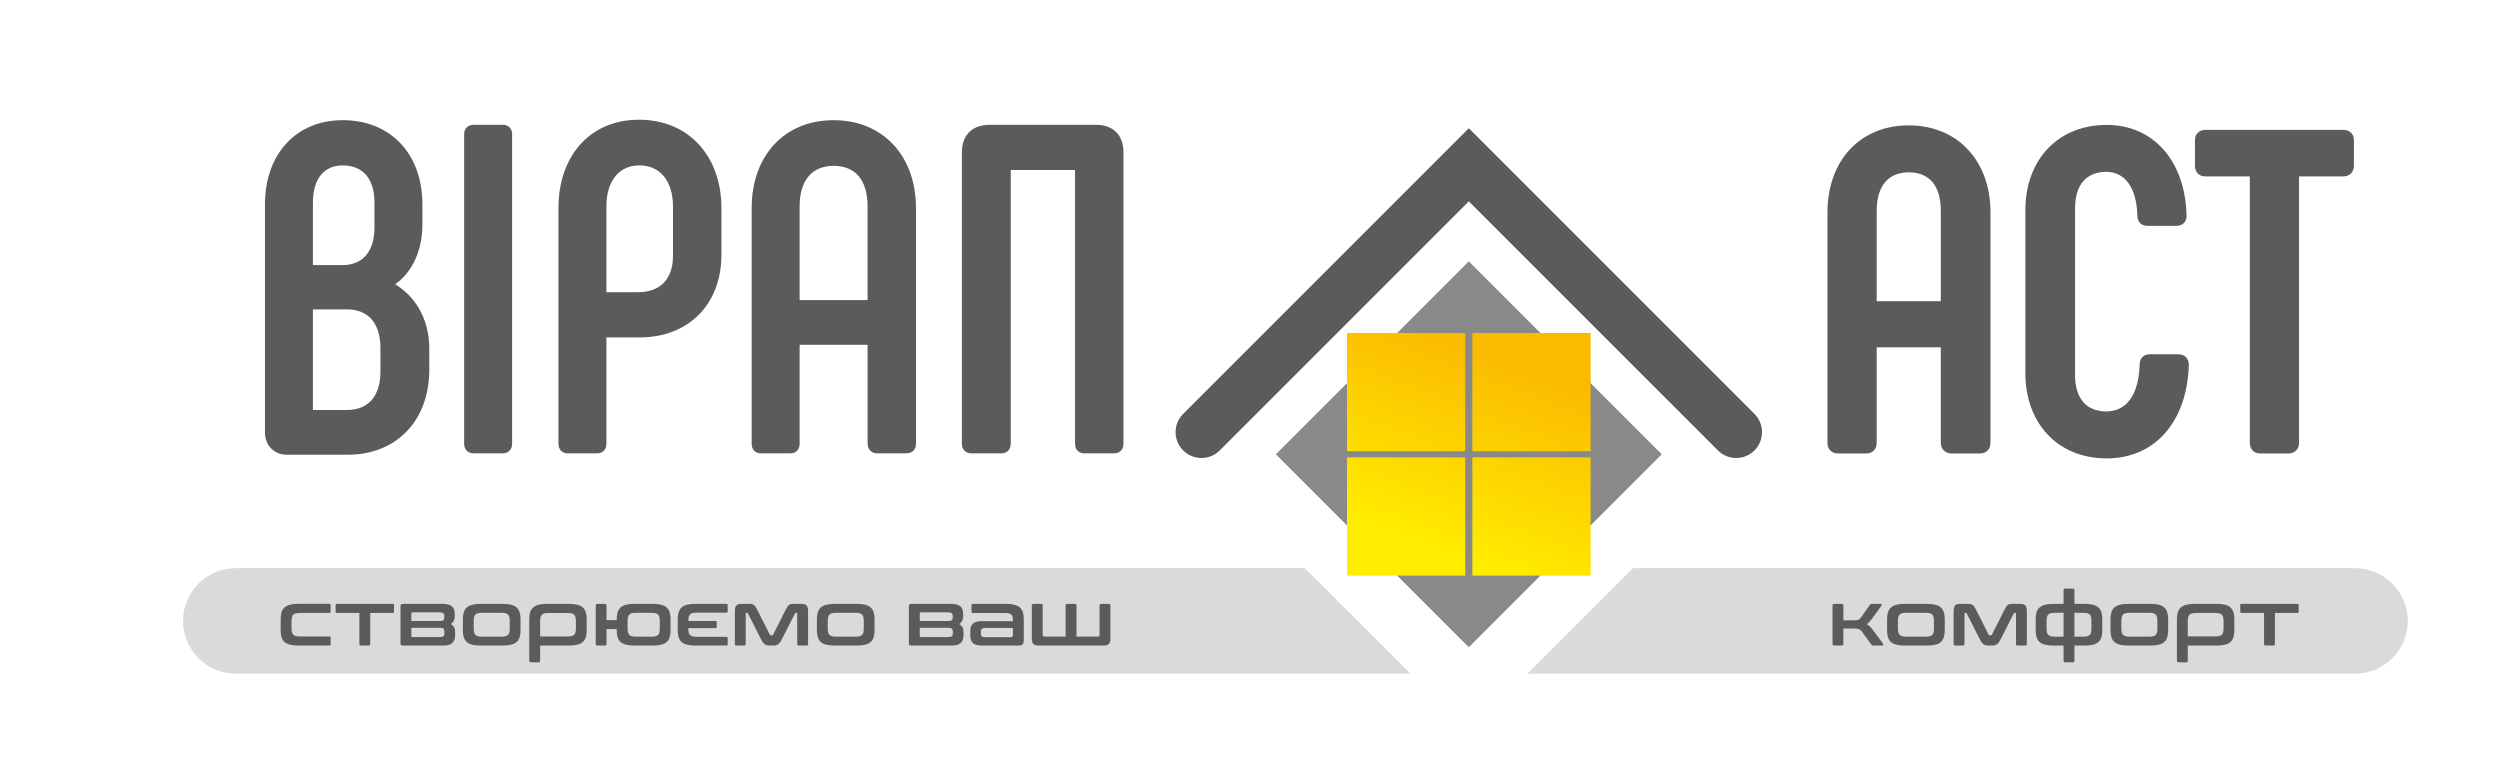
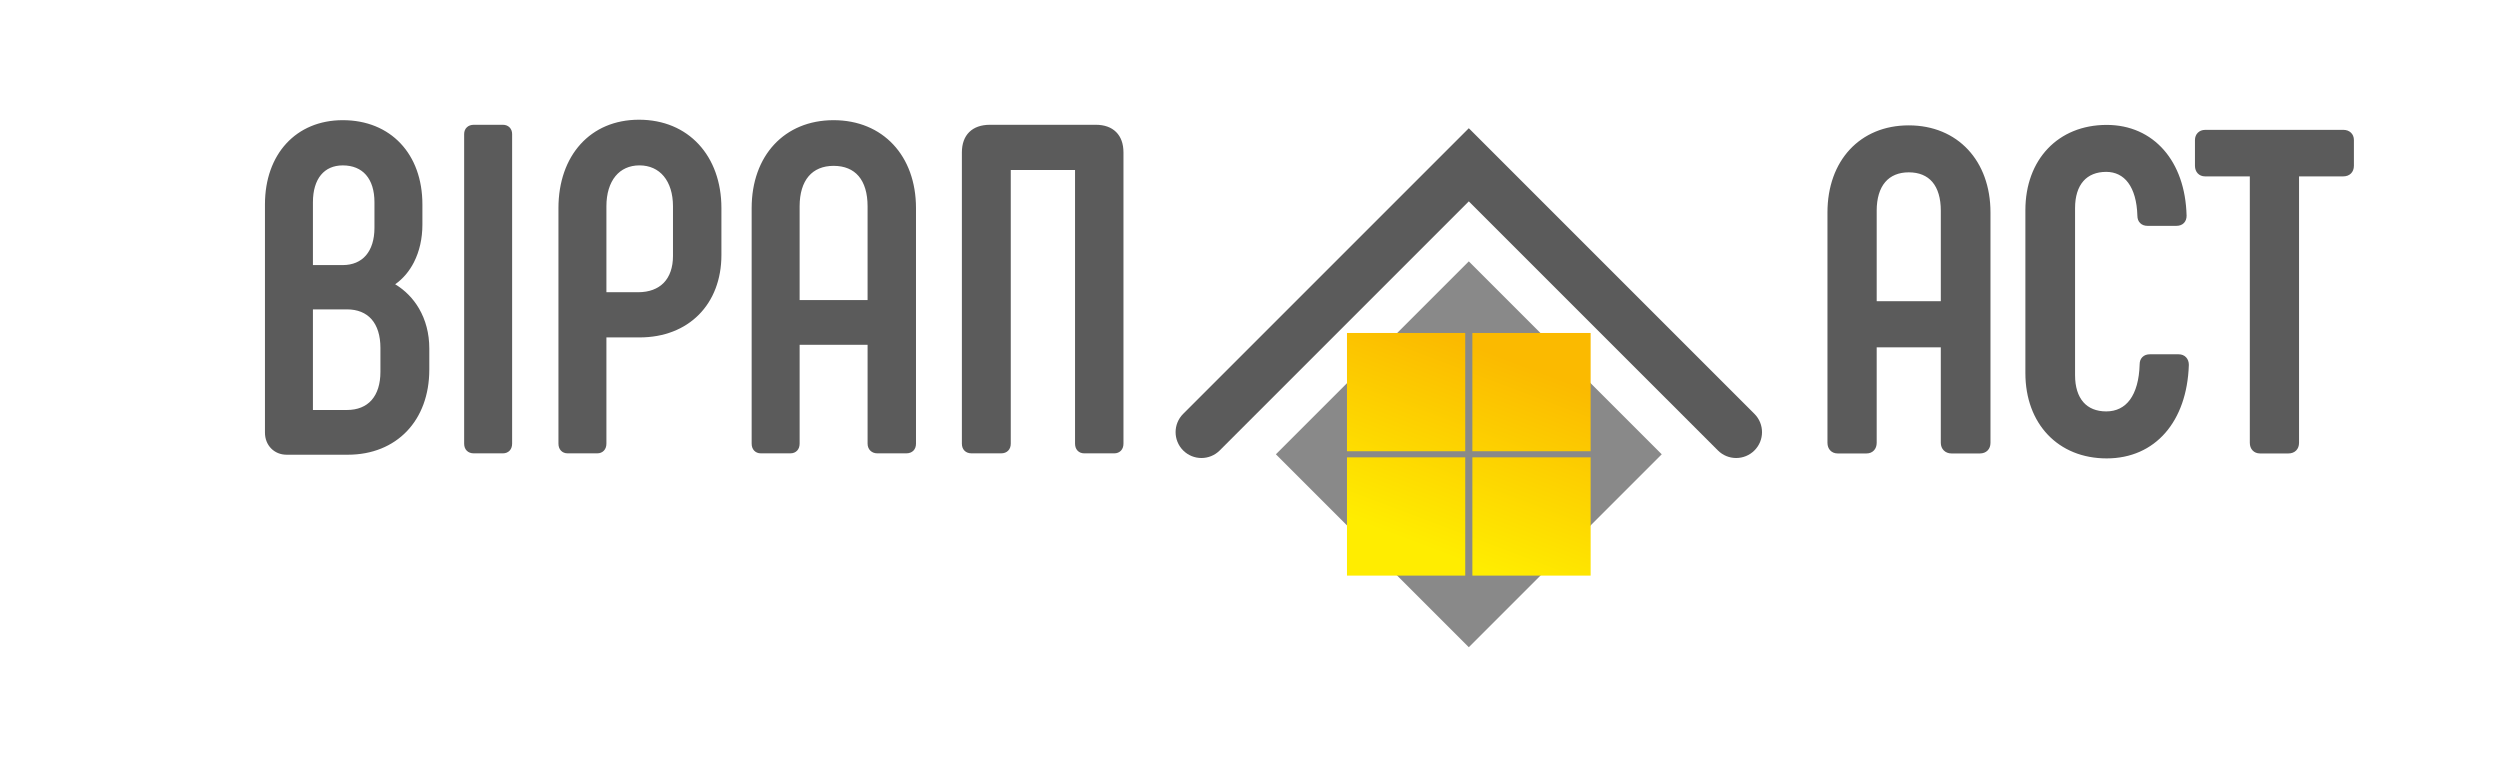
<svg xmlns="http://www.w3.org/2000/svg" xmlns:xlink="http://www.w3.org/1999/xlink" xml:space="preserve" width="96.783mm" height="29.986mm" style="shape-rendering:geometricPrecision; text-rendering:geometricPrecision; image-rendering:optimizeQuality; fill-rule:evenodd; clip-rule:evenodd" viewBox="0 0 2594.27 803.77">
  <defs>
    <style type="text/css">  .fil0 {fill:none} .fil1 {fill:#D9DADA} .fil2 {fill:#898989} .fil7 {fill:#5B5B5B;fill-rule:nonzero} .fil3 {fill:url(#id0)} .fil5 {fill:url(#id1)} .fil4 {fill:url(#id2)} .fil6 {fill:url(#id3)}  </style>
    <linearGradient id="id0" gradientUnits="userSpaceOnUse" x1="1489.76" y1="572.19" x2="1565.21" y2="372.61">
      <stop offset="0" style="stop-opacity:1; stop-color:#FFED00" />
      <stop offset="1" style="stop-opacity:1; stop-color:#FBBA00" />
    </linearGradient>
    <linearGradient id="id1" gradientUnits="userSpaceOnUse" xlink:href="#id0" x1="1489.76" y1="572.19" x2="1565.21" y2="372.61"> </linearGradient>
    <linearGradient id="id2" gradientUnits="userSpaceOnUse" xlink:href="#id0" x1="1489.76" y1="572.19" x2="1565.21" y2="372.61"> </linearGradient>
    <linearGradient id="id3" gradientUnits="userSpaceOnUse" xlink:href="#id0" x1="1489.76" y1="572.19" x2="1565.21" y2="372.61"> </linearGradient>
  </defs>
  <g id="Слой_x0020_1">
    <rect class="fil0" x="-0" y="-0" width="2594.27" height="803.77" />
-     <path class="fil1" d="M244.7 589.56l1109.31 0 109.53 109.52 -1218.84 0c-30.12,0 -54.76,-24.64 -54.76,-54.77l0 0c0,-30.12 24.64,-54.76 54.76,-54.76zm1449.69 0l749.52 0c30.12,0 54.76,24.64 54.76,54.76l0 0c0,30.12 -24.64,54.77 -54.76,54.77l-859.04 0 109.52 -109.52z" />
    <polygon class="fil2" points="1324,471.42 1524.2,271.22 1724.4,471.42 1524.2,671.62 " />
    <g id="_1294543664">
      <rect class="fil3" x="1397.77" y="345.53" width="122.72" height="122.72" />
      <rect class="fil4" x="1527.9" y="345.53" width="122.72" height="122.72" />
      <rect class="fil5" x="1397.77" y="474.59" width="122.72" height="122.72" />
      <rect class="fil6" x="1527.9" y="474.59" width="122.72" height="122.72" />
    </g>
    <path class="fil7" d="M1936.85 470.54l-29.87 0c-3.18,0 -5.85,-1.1 -7.78,-3.18 -1.81,-1.95 -2.83,-4.62 -2.83,-7.89l0 -238.97c0,-26.89 8.41,-49.47 23.18,-65.36 14.8,-15.92 35.88,-25.06 61.17,-25.06 25.33,0 46.54,9.16 61.46,25.12 14.85,15.9 23.36,38.45 23.36,65.3l0 238.97c0,3.34 -1.05,6.06 -3.02,8.04 -1.98,1.99 -4.7,3.04 -8.05,3.04l-29.4 0c-3.13,0 -5.94,-1.08 -7.98,-3.12 -1.94,-1.94 -3.1,-4.63 -3.1,-7.95l0 -99.08 -66.53 0 0 99.08c0,3.26 -1.01,5.94 -2.82,7.89 -1.94,2.09 -4.6,3.18 -7.78,3.18zm-1507.21 -198.58c-4.79,9.44 -11.42,17.29 -19.55,23.03 10.28,6.22 18.69,14.8 24.73,25.17 6.87,11.79 10.67,25.87 10.67,41.38l0 21.96c0,26.54 -8.5,48.51 -23.21,63.92 -14.92,15.62 -36.15,24.45 -61.34,24.45l-63.49 0c-6.46,0 -12.11,-2.43 -16.14,-6.57 -3.98,-4.08 -6.36,-9.78 -6.36,-16.4l0 -236.77c0,-26.14 8.07,-47.92 22.15,-63.22 14.19,-15.42 34.41,-24.2 58.59,-24.2 24.84,0 45.51,8.75 59.99,24.11 14.43,15.3 22.65,37.12 22.65,63.31l0 21c0,14.54 -3.09,27.78 -8.7,38.83zm-96.54 -90.52c-5.41,6.55 -8.37,16.2 -8.37,28.3l0 65.33 30.96 0c10.22,0 18.44,-3.54 24.04,-10.03 5.69,-6.59 8.84,-16.32 8.84,-28.57l0 -26.73c0,-12.11 -3.08,-21.77 -8.78,-28.29 -5.54,-6.34 -13.72,-9.83 -24.1,-9.83 -9.66,0 -17.35,3.49 -22.59,9.83zm52.45 233.82c6.02,-6.77 9.22,-16.79 9.22,-29.38l0 -24.82c0,-12.81 -3.2,-22.94 -9.2,-29.77 -5.84,-6.64 -14.49,-10.26 -25.58,-10.26l-35.26 0 0 104.41 35.26 0c11.07,0 19.72,-3.61 25.56,-10.18zm96.1 45.09l0 -321.26c0,-2.89 0.99,-5.31 2.87,-7.05 1.76,-1.65 4.2,-2.56 7.22,-2.56l30.08 0c2.84,0 5.21,0.96 6.93,2.67 1.72,1.73 2.68,4.11 2.68,6.94l0 321.26c0,3.02 -0.91,5.47 -2.55,7.23 -1.75,1.87 -4.17,2.86 -7.06,2.86l-30.08 0c-3.07,0 -5.56,-0.94 -7.35,-2.73 -1.8,-1.8 -2.74,-4.29 -2.74,-7.36zm138.02 10.09l-30.55 0c-2.9,0 -5.32,-0.99 -7.06,-2.86 -1.64,-1.77 -2.55,-4.21 -2.55,-7.23l0 -244.4c0,-27.13 8.23,-50.19 22.97,-66.42 14.52,-15.99 35.29,-25.3 60.63,-25.3 25.65,0 46.93,9.36 61.88,25.43 15.08,16.22 23.63,39.23 23.63,66.28l0 48.69c0,25.42 -8.46,46.88 -23.46,61.98 -14.83,14.91 -35.96,23.53 -61.57,23.53l-34.31 0 0 110.21c0,3.02 -0.91,5.46 -2.55,7.23 -1.74,1.87 -4.16,2.86 -7.06,2.86zm9.61 -256.4l0 89.2 32.87 0c11.46,0 20.54,-3.46 26.68,-9.82 6.17,-6.39 9.53,-15.86 9.53,-27.83l0 -51.56c0,-13.09 -3.44,-23.83 -9.59,-31.21 -5.96,-7.15 -14.59,-11.21 -25.19,-11.21 -10.55,0 -19.04,4.03 -24.88,11.12 -6.08,7.38 -9.43,18.16 -9.43,31.3zm190.88 256.4l-30.55 0c-2.9,0 -5.32,-0.99 -7.06,-2.86 -1.64,-1.77 -2.55,-4.21 -2.55,-7.23l0 -244.4c0,-27.19 8.48,-49.99 23.37,-66.01 14.9,-16.03 36.14,-25.23 61.66,-25.23 25.55,0 46.93,9.22 61.96,25.3 14.97,16.01 23.55,38.79 23.55,65.94l0 244.4c0,3.09 -0.94,5.58 -2.73,7.36 -1.8,1.78 -4.28,2.73 -7.36,2.73l-30.07 0c-2.86,0 -5.42,-0.98 -7.27,-2.83 -1.76,-1.77 -2.81,-4.22 -2.81,-7.26l0 -102.57 -70.52 0 0 102.57c0,3.02 -0.91,5.46 -2.55,7.23 -1.74,1.87 -4.16,2.86 -7.06,2.86zm9.61 -256.4l0 97.32 70.52 0 0 -97.32c0,-13.56 -3.21,-24.18 -9.28,-31.3 -5.9,-6.92 -14.66,-10.64 -25.98,-10.64 -11.14,0 -19.94,3.77 -25.9,10.76 -6.07,7.12 -9.36,17.71 -9.36,31.19zm209.02 256.4l-30.55 0c-3.07,0 -5.56,-0.94 -7.35,-2.73 -1.8,-1.8 -2.74,-4.29 -2.74,-7.36l0 -302.16c0,-9.08 2.63,-16.23 7.68,-21.19 5.01,-4.92 12.25,-7.52 21.5,-7.52l109.79 0c9.04,0 16.18,2.62 21.13,7.57 4.96,4.94 7.57,12.08 7.57,21.14l0 302.16c0,3.02 -0.91,5.46 -2.55,7.23 -1.74,1.87 -4.16,2.86 -7.06,2.86l-31.03 0c-2.9,0 -5.32,-0.99 -7.06,-2.86 -1.64,-1.77 -2.55,-4.21 -2.55,-7.23l0 -283.96 -66.7 0 0 283.96c0,3.07 -0.95,5.56 -2.74,7.35 -1.78,1.79 -4.26,2.74 -7.35,2.74zm908.67 -251.81l0 93.94 66.53 0 0 -93.94c0,-12.96 -3.03,-23.08 -8.78,-29.82 -5.53,-6.48 -13.79,-9.98 -24.49,-9.98 -10.53,0 -18.82,3.53 -24.41,10.09 -5.75,6.74 -8.86,16.82 -8.86,29.71zm299.54 230.49c-14.87,17.02 -35.76,26.56 -60.9,26.56 -25.12,0 -46.24,-8.94 -61.1,-24.59 -14.76,-15.54 -23.25,-37.6 -23.25,-63.96l0 -168.96c0,-26.36 8.49,-48.43 23.25,-63.97 14.86,-15.64 35.98,-24.59 61.1,-24.59 24.3,0 44.79,9.38 59.38,26.05 14.31,16.35 22.83,39.69 23.55,67.99l0.02 0.11c0,3.13 -0.92,5.78 -2.88,7.73 -1.85,1.85 -4.41,2.88 -7.73,2.88l-29.87 0c-3.13,0 -5.78,-0.92 -7.73,-2.88 -1.85,-1.85 -2.88,-4.41 -2.88,-7.73 -0.43,-14.99 -3.83,-26.4 -9.46,-34.04 -5.54,-7.51 -13.41,-11.37 -22.87,-11.37 -10.26,0 -18.29,3.38 -23.7,9.55 -5.61,6.39 -8.63,15.91 -8.63,27.92l0 173.63c0,12.01 3.02,21.53 8.63,27.92 5.41,6.17 13.45,9.55 23.7,9.55 10.43,0 18.79,-4.18 24.6,-12.07 6.11,-8.29 9.63,-20.65 10.08,-36.6 -0.02,-3.31 1.01,-5.86 2.86,-7.71 1.97,-1.97 4.61,-2.89 7.73,-2.89l29.87 0c3.18,0 5.85,1.1 7.78,3.18 1.81,1.95 2.83,4.62 2.83,7.89l-0.02 0.14c-0.97,29.33 -9.67,53.43 -24.37,70.26zm41.31 -314.38l143.29 0c3.27,0 5.94,1.01 7.89,2.83 2.08,1.93 3.18,4.6 3.18,7.78l0 26.6c0,3.33 -1.05,6.06 -3.02,8.04 -2,1.99 -4.72,3.04 -8.05,3.04l-45.87 0 0 276.44c0,3.33 -1.05,6.06 -3.02,8.04 -2,1.99 -4.72,3.04 -8.05,3.04l-29.4 0c-3.18,0 -5.85,-1.1 -7.78,-3.18 -1.81,-1.95 -2.83,-4.62 -2.83,-7.89l0 -276.44 -46.33 0c-3.18,0 -5.85,-1.1 -7.78,-3.18 -1.81,-1.95 -2.82,-4.63 -2.82,-7.89l0 -26.6c0,-3.11 1.06,-5.72 2.96,-7.63 1.92,-1.92 4.54,-2.98 7.64,-2.98z" />
    <path class="fil7" d="M1265.72 467.42c-5.23,5.23 -12.11,7.86 -18.97,7.86 -6.86,0 -13.73,-2.62 -18.97,-7.86 -5.23,-5.23 -7.86,-12.11 -7.86,-18.97 0,-6.86 2.62,-13.73 7.86,-18.97l296.41 -296.41 296.41 296.41c5.23,5.23 7.86,12.11 7.86,18.97 0,6.86 -2.62,13.73 -7.86,18.97 -5.23,5.23 -12.11,7.86 -18.97,7.86 -6.85,0 -13.7,-2.62 -18.94,-7.85l-258.5 -258.48 -258.48 258.47z" />
-     <path class="fil7" d="M341.7 626.62c0.95,0 1.42,0.47 1.42,1.42l0 6.62c0,0.95 -0.47,1.42 -1.42,1.42l-30.59 0c-1.73,0 -3.15,0.14 -4.26,0.43 -1.1,0.29 -1.97,0.76 -2.6,1.42 -0.63,0.66 -1.08,1.55 -1.34,2.68 -0.26,1.13 -0.39,2.51 -0.39,4.14l0 7.02c0,1.68 0.13,3.07 0.39,4.18 0.26,1.1 0.71,1.98 1.34,2.64 0.63,0.66 1.5,1.13 2.6,1.42 1.1,0.29 2.52,0.43 4.26,0.43l30.59 0c0.95,0 1.42,0.47 1.42,1.42l0 6.62c0,0.95 -0.47,1.42 -1.42,1.42l-31.69 0c-3.57,0 -6.56,-0.29 -8.95,-0.87 -2.39,-0.58 -4.31,-1.51 -5.76,-2.8 -1.44,-1.29 -2.48,-2.94 -3.11,-4.97 -0.63,-2.02 -0.95,-4.45 -0.95,-7.29l0 -11.35c0,-2.84 0.32,-5.27 0.95,-7.29 0.63,-2.02 1.67,-3.68 3.11,-4.97 1.44,-1.29 3.36,-2.23 5.76,-2.84 2.39,-0.61 5.37,-0.91 8.95,-0.91l31.69 0zm65.76 0c0.95,0 1.42,0.47 1.42,1.42l0 6.62c0,0.95 -0.47,1.42 -1.42,1.42l-23.26 0 0 32.09c0,1.16 -0.58,1.73 -1.73,1.73l-7.73 0c-1.21,0 -1.81,-0.58 -1.81,-1.73l0 -32.09 -23.26 0c-0.95,0 -1.42,-0.47 -1.42,-1.42l0 -6.62c0,-0.95 0.47,-1.42 1.42,-1.42l57.79 0zm51.33 0c4.78,0 8.16,0.84 10.13,2.52 1.97,1.68 2.95,4.26 2.95,7.73l0 3c0,3.36 -1.36,5.94 -4.1,7.73 3,1.68 4.5,4.36 4.5,8.04l0 3.55c0,1.63 -0.21,3.1 -0.63,4.41 -0.42,1.31 -1.1,2.44 -2.05,3.39 -0.95,0.95 -2.2,1.67 -3.75,2.17 -1.55,0.5 -3.46,0.75 -5.71,0.75l-42.26 0c-1.53,0 -2.29,-0.76 -2.29,-2.29l0 -38.63c0,-1.58 0.76,-2.37 2.29,-2.37l40.92 0zm-31.93 24.83l0 8.59c0,0.68 0.34,1.03 1.02,1.03l28.86 0c1.63,0 2.77,-0.29 3.43,-0.87 0.66,-0.58 0.98,-1.44 0.98,-2.6l0 -2.29c0,-1.26 -0.33,-2.22 -0.98,-2.88 -0.66,-0.66 -1.83,-0.99 -3.51,-0.99l-29.8 0zm0 -7.01l29.88 0c1.58,0 2.69,-0.3 3.35,-0.91 0.66,-0.6 0.99,-1.48 0.99,-2.64l0 -1.73c0,-1.26 -0.34,-2.2 -1.02,-2.8 -0.68,-0.61 -1.84,-0.91 -3.47,-0.91l-28.7 0c-0.68,0 -1.02,0.37 -1.02,1.1l0 7.89zm94.53 -17.82c3.52,0 6.49,0.3 8.91,0.91 2.42,0.6 4.35,1.55 5.8,2.84 1.44,1.29 2.48,2.94 3.11,4.97 0.63,2.02 0.95,4.45 0.95,7.29l0 11.35c0,2.84 -0.32,5.27 -0.95,7.29 -0.63,2.02 -1.67,3.68 -3.11,4.97 -1.44,1.29 -3.38,2.22 -5.8,2.8 -2.42,0.58 -5.39,0.87 -8.91,0.87l-22.31 0c-3.58,0 -6.56,-0.29 -8.95,-0.87 -2.39,-0.58 -4.31,-1.51 -5.76,-2.8 -1.44,-1.29 -2.48,-2.94 -3.11,-4.97 -0.63,-2.02 -0.95,-4.45 -0.95,-7.29l0 -11.35c0,-2.84 0.32,-5.27 0.95,-7.29 0.63,-2.02 1.67,-3.68 3.11,-4.97 1.44,-1.29 3.36,-2.23 5.76,-2.84 2.39,-0.61 5.37,-0.91 8.95,-0.91l22.31 0zm-29.8 25.39c0,1.68 0.13,3.07 0.39,4.18 0.26,1.1 0.72,1.98 1.38,2.64 0.66,0.66 1.54,1.13 2.64,1.42 1.1,0.29 2.5,0.43 4.18,0.43l20.11 0c1.73,0 3.15,-0.14 4.26,-0.43 1.1,-0.29 1.98,-0.76 2.64,-1.42 0.66,-0.66 1.12,-1.54 1.38,-2.64 0.26,-1.1 0.39,-2.5 0.39,-4.18l0 -7.49c0,-1.63 -0.13,-3 -0.39,-4.1 -0.26,-1.1 -0.72,-2 -1.38,-2.68 -0.66,-0.68 -1.54,-1.16 -2.64,-1.42 -1.1,-0.26 -2.52,-0.39 -4.26,-0.39l-20.11 0c-1.68,0 -3.07,0.13 -4.18,0.39 -1.1,0.26 -1.98,0.74 -2.64,1.42 -0.66,0.68 -1.12,1.58 -1.38,2.68 -0.26,1.1 -0.39,2.47 -0.39,4.1l0 7.49zm98.47 -25.39c3.52,0 6.49,0.3 8.91,0.91 2.42,0.6 4.35,1.55 5.8,2.84 1.44,1.29 2.48,2.94 3.11,4.97 0.63,2.02 0.95,4.45 0.95,7.29l0 11.35c0,2.84 -0.32,5.27 -0.95,7.29 -0.63,2.02 -1.67,3.68 -3.11,4.97 -1.44,1.29 -3.38,2.22 -5.8,2.8 -2.42,0.58 -5.39,0.87 -8.91,0.87l-29.57 0 0 15.69c0,1.16 -0.58,1.73 -1.73,1.73l-7.73 0c-1.21,0 -1.81,-0.58 -1.81,-1.73l0 -42.97c0,-2.84 0.31,-5.27 0.95,-7.29 0.63,-2.02 1.67,-3.68 3.11,-4.97 1.44,-1.29 3.36,-2.23 5.76,-2.84 2.39,-0.61 5.37,-0.91 8.95,-0.91l22.08 0zm-29.57 33.82l28.46 0c1.73,0 3.15,-0.13 4.26,-0.39 1.1,-0.26 1.98,-0.73 2.64,-1.42 0.66,-0.68 1.12,-1.58 1.38,-2.68 0.26,-1.1 0.39,-2.5 0.39,-4.18l0 -7.02c0,-1.63 -0.13,-3.01 -0.39,-4.14 -0.26,-1.13 -0.72,-2.02 -1.38,-2.68 -0.66,-0.66 -1.54,-1.13 -2.64,-1.42 -1.1,-0.29 -2.52,-0.43 -4.26,-0.43l-19.87 0c-1.68,0 -3.07,0.14 -4.18,0.43 -1.1,0.29 -1.98,0.76 -2.64,1.42 -0.66,0.66 -1.12,1.55 -1.38,2.68 -0.26,1.13 -0.39,2.51 -0.39,4.14l0 15.69zm67.17 -33.82c1.16,0 1.73,0.61 1.73,1.81l0 15.06 10.56 0 0 -0.87c0,-2.84 0.32,-5.27 0.95,-7.29 0.63,-2.02 1.67,-3.68 3.11,-4.97 1.44,-1.29 3.36,-2.23 5.76,-2.84 2.39,-0.61 5.37,-0.91 8.95,-0.91l18.37 0c3.52,0 6.49,0.3 8.91,0.91 2.42,0.6 4.35,1.55 5.79,2.84 1.45,1.29 2.48,2.94 3.11,4.97 0.63,2.02 0.95,4.45 0.95,7.29l0 11.35c0,2.84 -0.31,5.27 -0.95,7.29 -0.63,2.02 -1.67,3.68 -3.11,4.97 -1.44,1.29 -3.37,2.22 -5.79,2.8 -2.42,0.58 -5.39,0.87 -8.91,0.87l-18.37 0c-3.58,0 -6.56,-0.29 -8.95,-0.87 -2.39,-0.58 -4.31,-1.51 -5.76,-2.8 -1.44,-1.29 -2.48,-2.94 -3.11,-4.97 -0.63,-2.02 -0.95,-4.45 -0.95,-7.29l0 -1.18 -10.56 0 0 15.38c0,1.16 -0.58,1.73 -1.73,1.73l-7.73 0c-1.16,0 -1.74,-0.58 -1.74,-1.73l0 -39.74c0,-1.21 0.58,-1.81 1.74,-1.81l7.73 0zm23.57 25.39c0,1.68 0.13,3.07 0.4,4.18 0.26,1.1 0.72,1.98 1.38,2.64 0.66,0.66 1.54,1.13 2.64,1.42 1.1,0.29 2.5,0.43 4.18,0.43l16.16 0c1.73,0 3.15,-0.14 4.26,-0.43 1.1,-0.29 1.99,-0.76 2.64,-1.42 0.66,-0.66 1.12,-1.54 1.38,-2.64 0.26,-1.1 0.39,-2.5 0.39,-4.18l0 -7.49c0,-1.63 -0.13,-3 -0.39,-4.1 -0.27,-1.1 -0.72,-2 -1.38,-2.68 -0.66,-0.68 -1.54,-1.16 -2.64,-1.42 -1.1,-0.26 -2.52,-0.39 -4.26,-0.39l-16.16 0c-1.68,0 -3.07,0.13 -4.18,0.39 -1.1,0.26 -1.99,0.74 -2.64,1.42 -0.66,0.68 -1.12,1.58 -1.38,2.68 -0.26,1.1 -0.4,2.47 -0.4,4.1l0 7.49zm102.49 -25.39c0.95,0 1.42,0.47 1.42,1.42l0 6.31c0,0.95 -0.47,1.42 -1.42,1.42l-30.83 0c-1.73,0 -3.15,0.13 -4.26,0.39 -1.1,0.26 -1.97,0.74 -2.6,1.42 -0.63,0.68 -1.08,1.58 -1.34,2.68 -0.26,1.1 -0.39,2.47 -0.39,4.1l0 0.08 28.07 0c0.95,0 1.42,0.47 1.42,1.42l0 4.57c0,0.95 -0.47,1.42 -1.42,1.42l-28.07 0 0 0.32c0,1.68 0.13,3.07 0.39,4.18 0.26,1.1 0.71,1.98 1.34,2.64 0.63,0.66 1.5,1.13 2.6,1.42 1.1,0.29 2.52,0.43 4.26,0.43l30.83 0c0.95,0 1.42,0.47 1.42,1.42l0 6.23c0,0.95 -0.47,1.42 -1.42,1.42l-31.69 0c-3.57,0 -6.56,-0.29 -8.95,-0.87 -2.39,-0.58 -4.31,-1.51 -5.76,-2.8 -1.44,-1.29 -2.48,-2.94 -3.11,-4.97 -0.63,-2.02 -0.95,-4.45 -0.95,-7.29l0 -11.35c0,-2.84 0.32,-5.27 0.95,-7.29 0.63,-2.02 1.67,-3.68 3.11,-4.97 1.44,-1.29 3.36,-2.23 5.76,-2.84 2.39,-0.61 5.37,-0.91 8.95,-0.91l31.69 0zm23.65 0c1.16,0 2.13,0.09 2.92,0.28 0.79,0.18 1.48,0.5 2.09,0.95 0.6,0.45 1.16,1.05 1.66,1.81 0.5,0.76 1.06,1.75 1.69,2.96l13.09 25.94c0.26,0.47 0.63,0.71 1.1,0.71l1.26 0c0.53,0 0.89,-0.24 1.1,-0.71l13.09 -25.94c0.63,-1.21 1.2,-2.2 1.7,-2.96 0.5,-0.76 1.05,-1.37 1.65,-1.81 0.61,-0.45 1.3,-0.76 2.09,-0.95 0.79,-0.18 1.76,-0.28 2.92,-0.28l7.88 0c1.37,0 2.5,0.14 3.39,0.43 0.9,0.29 1.6,0.76 2.13,1.42 0.53,0.66 0.9,1.51 1.1,2.56 0.21,1.05 0.32,2.34 0.32,3.87l0 33.27c0,1.16 -0.58,1.73 -1.73,1.73l-7.81 0c-1.16,0 -1.73,-0.58 -1.73,-1.73l0 -31.38c0,-0.53 -0.21,-0.79 -0.63,-0.79l-0.71 0c-0.32,0 -0.54,0.04 -0.67,0.12 -0.13,0.08 -0.25,0.25 -0.36,0.51l-12.93 25.55c-0.74,1.42 -1.41,2.61 -2.01,3.59 -0.61,0.97 -1.26,1.77 -1.97,2.4 -0.71,0.63 -1.52,1.08 -2.44,1.34 -0.92,0.26 -2.01,0.39 -3.27,0.39l-3.47 0c-1.26,0 -2.35,-0.13 -3.27,-0.39 -0.92,-0.26 -1.73,-0.71 -2.44,-1.34 -0.71,-0.63 -1.38,-1.43 -2.01,-2.4 -0.63,-0.97 -1.29,-2.17 -1.97,-3.59l-12.93 -25.55c-0.1,-0.26 -0.22,-0.43 -0.35,-0.51 -0.13,-0.08 -0.36,-0.12 -0.67,-0.12l-0.71 0c-0.42,0 -0.63,0.26 -0.63,0.79l0 31.38c0,1.16 -0.58,1.73 -1.73,1.73l-7.73 0c-1.21,0 -1.81,-0.58 -1.81,-1.73l0 -33.27c0,-1.53 0.1,-2.81 0.31,-3.87 0.21,-1.05 0.58,-1.9 1.1,-2.56 0.53,-0.66 1.24,-1.13 2.13,-1.42 0.9,-0.29 2.05,-0.43 3.47,-0.43l7.81 0zm111.4 0c3.52,0 6.49,0.3 8.91,0.91 2.42,0.6 4.35,1.55 5.8,2.84 1.44,1.29 2.48,2.94 3.11,4.97 0.63,2.02 0.95,4.45 0.95,7.29l0 11.35c0,2.84 -0.32,5.27 -0.95,7.29 -0.63,2.02 -1.67,3.68 -3.11,4.97 -1.44,1.29 -3.38,2.22 -5.8,2.8 -2.42,0.58 -5.39,0.87 -8.91,0.87l-22.31 0c-3.58,0 -6.56,-0.29 -8.95,-0.87 -2.39,-0.58 -4.31,-1.51 -5.76,-2.8 -1.44,-1.29 -2.48,-2.94 -3.11,-4.97 -0.63,-2.02 -0.95,-4.45 -0.95,-7.29l0 -11.35c0,-2.84 0.32,-5.27 0.95,-7.29 0.63,-2.02 1.67,-3.68 3.11,-4.97 1.44,-1.29 3.36,-2.23 5.76,-2.84 2.39,-0.61 5.37,-0.91 8.95,-0.91l22.31 0zm-29.8 25.39c0,1.68 0.13,3.07 0.39,4.18 0.26,1.1 0.72,1.98 1.38,2.64 0.66,0.66 1.54,1.13 2.64,1.42 1.1,0.29 2.5,0.43 4.18,0.43l20.11 0c1.73,0 3.15,-0.14 4.26,-0.43 1.1,-0.29 1.98,-0.76 2.64,-1.42 0.66,-0.66 1.12,-1.54 1.38,-2.64 0.26,-1.1 0.39,-2.5 0.39,-4.18l0 -7.49c0,-1.63 -0.13,-3 -0.39,-4.1 -0.26,-1.1 -0.72,-2 -1.38,-2.68 -0.66,-0.68 -1.54,-1.16 -2.64,-1.42 -1.1,-0.26 -2.52,-0.39 -4.26,-0.39l-20.11 0c-1.68,0 -3.07,0.13 -4.18,0.39 -1.1,0.26 -1.98,0.74 -2.64,1.42 -0.66,0.68 -1.12,1.58 -1.38,2.68 -0.26,1.1 -0.39,2.47 -0.39,4.1l0 7.49zm127.41 -25.39c4.78,0 8.16,0.84 10.13,2.52 1.97,1.68 2.95,4.26 2.95,7.73l0 3c0,3.36 -1.36,5.94 -4.1,7.73 3,1.68 4.5,4.36 4.5,8.04l0 3.55c0,1.63 -0.21,3.1 -0.63,4.41 -0.42,1.31 -1.1,2.44 -2.05,3.39 -0.95,0.95 -2.2,1.67 -3.75,2.17 -1.55,0.5 -3.46,0.75 -5.71,0.75l-42.26 0c-1.53,0 -2.29,-0.76 -2.29,-2.29l0 -38.63c0,-1.58 0.76,-2.37 2.29,-2.37l40.92 0zm-31.93 24.83l0 8.59c0,0.68 0.34,1.03 1.02,1.03l28.86 0c1.63,0 2.77,-0.29 3.43,-0.87 0.66,-0.58 0.98,-1.44 0.98,-2.6l0 -2.29c0,-1.26 -0.33,-2.22 -0.98,-2.88 -0.66,-0.66 -1.83,-0.99 -3.51,-0.99l-29.8 0zm0 -7.01l29.88 0c1.58,0 2.69,-0.3 3.35,-0.91 0.66,-0.6 0.99,-1.48 0.99,-2.64l0 -1.73c0,-1.26 -0.34,-2.2 -1.02,-2.8 -0.68,-0.61 -1.84,-0.91 -3.47,-0.91l-28.7 0c-0.68,0 -1.02,0.37 -1.02,1.1l0 7.89zm89.17 -17.82c3.52,0 6.49,0.3 8.91,0.91 2.42,0.6 4.35,1.55 5.8,2.84 1.44,1.29 2.48,2.94 3.11,4.97 0.63,2.02 0.95,4.45 0.95,7.29l0 20.97c0,1.26 -0.09,2.3 -0.28,3.11 -0.18,0.81 -0.5,1.46 -0.95,1.93 -0.45,0.47 -1.04,0.8 -1.77,0.99 -0.74,0.18 -1.68,0.28 -2.84,0.28l-37.53 0c-2.31,0 -4.25,-0.22 -5.8,-0.67 -1.55,-0.45 -2.8,-1.12 -3.74,-2.01 -0.95,-0.89 -1.62,-2.05 -2.01,-3.47 -0.4,-1.42 -0.59,-3.1 -0.59,-5.05l0 -3.78c0,-1.63 0.2,-3.09 0.59,-4.38 0.39,-1.29 1.06,-2.38 2.01,-3.27 0.95,-0.89 2.19,-1.56 3.74,-2.01 1.55,-0.44 3.48,-0.67 5.8,-0.67l32.09 0 0 -1.5c0,-1.26 -0.13,-2.34 -0.39,-3.23 -0.26,-0.9 -0.71,-1.62 -1.34,-2.17 -0.63,-0.55 -1.5,-0.96 -2.6,-1.22 -1.1,-0.26 -2.52,-0.39 -4.26,-0.39l-32.96 0c-0.95,0 -1.42,-0.47 -1.42,-1.42l0 -6.62c0,-0.95 0.47,-1.42 1.42,-1.42l34.06 0zm5.21 34.61c0.84,0 1.43,-0.2 1.77,-0.59 0.34,-0.39 0.51,-1.09 0.51,-2.09l0 -6.94 -28.86 0c-1.63,0 -2.77,0.33 -3.43,0.99 -0.66,0.66 -0.99,1.62 -0.99,2.88l0 1.66c0,1.42 0.33,2.46 0.99,3.11 0.66,0.66 1.8,0.99 3.43,0.99l26.57 0zm31.46 -34.61c1.16,0 1.73,0.61 1.73,1.81l0 30.51c0,1.1 0.55,1.65 1.65,1.65l22.15 0 0 -32.17c0,-1.21 0.61,-1.81 1.81,-1.81l7.73 0c1.16,0 1.73,0.61 1.73,1.81l0 32.17 22.31 0c1.1,0 1.66,-0.55 1.66,-1.65l0 -30.51c0,-1.21 0.58,-1.81 1.73,-1.81l7.73 0c1.16,0 1.73,0.61 1.73,1.81l0 34.77c0,2.31 -0.55,4.01 -1.66,5.08 -1.1,1.08 -2.97,1.62 -5.6,1.62l-66.94 0c-2.68,0 -4.57,-0.54 -5.68,-1.62 -1.1,-1.08 -1.65,-2.77 -1.65,-5.08l0 -34.77c0,-1.21 0.6,-1.81 1.81,-1.81l7.73 0zm830.88 0c1.16,0 1.73,0.61 1.73,1.81l0 15.29 10.64 0c1.1,0 2.05,-0.04 2.84,-0.12 0.79,-0.08 1.47,-0.24 2.05,-0.47 0.58,-0.24 1.09,-0.57 1.54,-0.98 0.44,-0.42 0.93,-1 1.46,-1.73l8.75 -12.46c0.37,-0.47 0.71,-0.81 1.02,-1.02 0.32,-0.21 0.79,-0.32 1.42,-0.32l8.83 0c0.58,0 0.96,0.23 1.14,0.67 0.18,0.45 0.07,0.93 -0.35,1.46l-10.17 13.96c-1.58,2.1 -3.18,3.78 -4.81,5.04 1.1,0.63 2.1,1.37 3,2.21 0.89,0.84 1.73,1.79 2.52,2.84l11.27 15.14c0.32,0.42 0.38,0.85 0.2,1.3 -0.18,0.45 -0.57,0.67 -1.14,0.67l-8.91 0c-0.68,0 -1.17,-0.08 -1.46,-0.24 -0.29,-0.16 -0.59,-0.45 -0.91,-0.87l-9.62 -13.24c-0.95,-1.31 -1.96,-2.2 -3.04,-2.64 -1.08,-0.44 -2.69,-0.67 -4.85,-0.67l-11.43 0 0 15.93c0,1.16 -0.58,1.73 -1.73,1.73l-7.73 0c-1.21,0 -1.81,-0.58 -1.81,-1.73l0 -39.74c0,-1.21 0.6,-1.81 1.81,-1.81l7.73 0zm88.14 0c3.52,0 6.49,0.3 8.91,0.91 2.42,0.6 4.35,1.55 5.8,2.84 1.44,1.29 2.48,2.94 3.11,4.97 0.63,2.02 0.95,4.45 0.95,7.29l0 11.35c0,2.84 -0.32,5.27 -0.95,7.29 -0.63,2.02 -1.67,3.68 -3.11,4.97 -1.44,1.29 -3.38,2.22 -5.8,2.8 -2.42,0.58 -5.39,0.87 -8.91,0.87l-22.31 0c-3.58,0 -6.56,-0.29 -8.95,-0.87 -2.39,-0.58 -4.31,-1.51 -5.76,-2.8 -1.44,-1.29 -2.48,-2.94 -3.11,-4.97 -0.63,-2.02 -0.95,-4.45 -0.95,-7.29l0 -11.35c0,-2.84 0.32,-5.27 0.95,-7.29 0.63,-2.02 1.67,-3.68 3.11,-4.97 1.44,-1.29 3.36,-2.23 5.76,-2.84 2.39,-0.61 5.37,-0.91 8.95,-0.91l22.31 0zm-29.8 25.39c0,1.68 0.13,3.07 0.39,4.18 0.26,1.1 0.72,1.98 1.38,2.64 0.66,0.66 1.54,1.13 2.64,1.42 1.1,0.29 2.5,0.43 4.18,0.43l20.11 0c1.73,0 3.15,-0.14 4.26,-0.43 1.1,-0.29 1.98,-0.76 2.64,-1.42 0.66,-0.66 1.12,-1.54 1.38,-2.64 0.26,-1.1 0.39,-2.5 0.39,-4.18l0 -7.49c0,-1.63 -0.13,-3 -0.39,-4.1 -0.26,-1.1 -0.72,-2 -1.38,-2.68 -0.66,-0.68 -1.54,-1.16 -2.64,-1.42 -1.1,-0.26 -2.52,-0.39 -4.26,-0.39l-20.11 0c-1.68,0 -3.07,0.13 -4.18,0.39 -1.1,0.26 -1.98,0.74 -2.64,1.42 -0.66,0.68 -1.12,1.58 -1.38,2.68 -0.26,1.1 -0.39,2.47 -0.39,4.1l0 7.49zm72.61 -25.39c1.16,0 2.13,0.09 2.92,0.28 0.79,0.18 1.48,0.5 2.09,0.95 0.6,0.45 1.16,1.05 1.66,1.81 0.5,0.76 1.06,1.75 1.69,2.96l13.09 25.94c0.26,0.47 0.63,0.71 1.1,0.71l1.26 0c0.53,0 0.89,-0.24 1.1,-0.71l13.09 -25.94c0.63,-1.21 1.2,-2.2 1.7,-2.96 0.5,-0.76 1.05,-1.37 1.65,-1.81 0.61,-0.45 1.3,-0.76 2.09,-0.95 0.79,-0.18 1.76,-0.28 2.92,-0.28l7.88 0c1.37,0 2.5,0.14 3.39,0.43 0.9,0.29 1.6,0.76 2.13,1.42 0.53,0.66 0.9,1.51 1.1,2.56 0.21,1.05 0.32,2.34 0.32,3.87l0 33.27c0,1.16 -0.58,1.73 -1.73,1.73l-7.81 0c-1.16,0 -1.73,-0.58 -1.73,-1.73l0 -31.38c0,-0.53 -0.21,-0.79 -0.63,-0.79l-0.71 0c-0.32,0 -0.54,0.04 -0.67,0.12 -0.13,0.08 -0.25,0.25 -0.36,0.51l-12.93 25.55c-0.74,1.42 -1.41,2.61 -2.01,3.59 -0.61,0.97 -1.26,1.77 -1.97,2.4 -0.71,0.63 -1.52,1.08 -2.44,1.34 -0.92,0.26 -2.01,0.39 -3.27,0.39l-3.47 0c-1.26,0 -2.35,-0.13 -3.27,-0.39 -0.92,-0.26 -1.73,-0.71 -2.44,-1.34 -0.71,-0.63 -1.38,-1.43 -2.01,-2.4 -0.63,-0.97 -1.29,-2.17 -1.97,-3.59l-12.93 -25.55c-0.1,-0.26 -0.22,-0.43 -0.35,-0.51 -0.13,-0.08 -0.36,-0.12 -0.67,-0.12l-0.71 0c-0.42,0 -0.63,0.26 -0.63,0.79l0 31.38c0,1.16 -0.58,1.73 -1.73,1.73l-7.73 0c-1.21,0 -1.81,-0.58 -1.81,-1.73l0 -33.27c0,-1.53 0.1,-2.81 0.31,-3.87 0.21,-1.05 0.58,-1.9 1.1,-2.56 0.53,-0.66 1.24,-1.13 2.13,-1.42 0.9,-0.29 2.05,-0.43 3.47,-0.43l7.81 0zm108.8 -15.85c1.16,0 1.73,0.58 1.73,1.73l0 14.11 10.17 0c3.52,0 6.49,0.3 8.91,0.91 2.42,0.6 4.35,1.55 5.8,2.84 1.44,1.29 2.48,2.94 3.11,4.97 0.63,2.02 0.95,4.45 0.95,7.29l0 11.35c0,2.84 -0.32,5.27 -0.95,7.29 -0.63,2.02 -1.67,3.68 -3.11,4.97 -1.45,1.29 -3.38,2.22 -5.8,2.8 -2.42,0.58 -5.39,0.87 -8.91,0.87l-10.17 0 0 15.69c0,1.16 -0.58,1.73 -1.73,1.73l-7.81 0c-1.16,0 -1.73,-0.58 -1.73,-1.73l0 -15.69 -10.17 0c-3.58,0 -6.56,-0.29 -8.95,-0.87 -2.39,-0.58 -4.31,-1.51 -5.76,-2.8 -1.44,-1.29 -2.48,-2.94 -3.11,-4.97 -0.63,-2.02 -0.95,-4.45 -0.95,-7.29l0 -11.35c0,-2.84 0.32,-5.27 0.95,-7.29 0.63,-2.02 1.67,-3.68 3.11,-4.97 1.44,-1.29 3.36,-2.23 5.76,-2.84 2.39,-0.61 5.37,-0.91 8.95,-0.91l10.17 0 0 -14.11c0,-1.16 0.58,-1.73 1.73,-1.73l7.81 0zm1.73 25.15l0 24.76 9.07 0c1.74,0 3.15,-0.14 4.26,-0.43 1.1,-0.29 1.97,-0.76 2.6,-1.42 0.63,-0.66 1.08,-1.54 1.34,-2.64 0.26,-1.1 0.39,-2.5 0.39,-4.18l0 -7.49c0,-1.63 -0.13,-3 -0.39,-4.1 -0.26,-1.1 -0.71,-2 -1.34,-2.68 -0.63,-0.68 -1.5,-1.16 -2.6,-1.42 -1.1,-0.26 -2.52,-0.39 -4.26,-0.39l-9.07 0zm-28.94 16.08c0,1.68 0.13,3.07 0.39,4.18 0.26,1.1 0.72,1.98 1.38,2.64 0.66,0.66 1.54,1.13 2.64,1.42 1.1,0.29 2.5,0.43 4.18,0.43l9.07 0 0 -24.76 -9.07 0c-1.68,0 -3.07,0.13 -4.18,0.39 -1.1,0.26 -1.98,0.74 -2.64,1.42 -0.66,0.68 -1.12,1.58 -1.38,2.68 -0.26,1.1 -0.39,2.47 -0.39,4.1l0 7.49zm107.46 -25.39c3.52,0 6.49,0.3 8.91,0.91 2.42,0.6 4.35,1.55 5.8,2.84 1.44,1.29 2.48,2.94 3.11,4.97 0.63,2.02 0.95,4.45 0.95,7.29l0 11.35c0,2.84 -0.32,5.27 -0.95,7.29 -0.63,2.02 -1.67,3.68 -3.11,4.97 -1.44,1.29 -3.38,2.22 -5.8,2.8 -2.42,0.58 -5.39,0.87 -8.91,0.87l-22.31 0c-3.58,0 -6.56,-0.29 -8.95,-0.87 -2.39,-0.58 -4.31,-1.51 -5.76,-2.8 -1.44,-1.29 -2.48,-2.94 -3.11,-4.97 -0.63,-2.02 -0.95,-4.45 -0.95,-7.29l0 -11.35c0,-2.84 0.32,-5.27 0.95,-7.29 0.63,-2.02 1.67,-3.68 3.11,-4.97 1.44,-1.29 3.36,-2.23 5.76,-2.84 2.39,-0.61 5.37,-0.91 8.95,-0.91l22.31 0zm-29.8 25.39c0,1.68 0.13,3.07 0.39,4.18 0.26,1.1 0.72,1.98 1.38,2.64 0.66,0.66 1.54,1.13 2.64,1.42 1.1,0.29 2.5,0.43 4.18,0.43l20.11 0c1.73,0 3.15,-0.14 4.26,-0.43 1.1,-0.29 1.98,-0.76 2.64,-1.42 0.66,-0.66 1.12,-1.54 1.38,-2.64 0.26,-1.1 0.39,-2.5 0.39,-4.18l0 -7.49c0,-1.63 -0.13,-3 -0.39,-4.1 -0.26,-1.1 -0.72,-2 -1.38,-2.68 -0.66,-0.68 -1.54,-1.16 -2.64,-1.42 -1.1,-0.26 -2.52,-0.39 -4.26,-0.39l-20.11 0c-1.68,0 -3.07,0.13 -4.18,0.39 -1.1,0.26 -1.98,0.74 -2.64,1.42 -0.66,0.68 -1.12,1.58 -1.38,2.68 -0.26,1.1 -0.39,2.47 -0.39,4.1l0 7.49zm98.47 -25.39c3.52,0 6.49,0.3 8.91,0.91 2.42,0.6 4.35,1.55 5.8,2.84 1.44,1.29 2.48,2.94 3.11,4.97 0.63,2.02 0.95,4.45 0.95,7.29l0 11.35c0,2.84 -0.32,5.27 -0.95,7.29 -0.63,2.02 -1.67,3.68 -3.11,4.97 -1.44,1.29 -3.38,2.22 -5.8,2.8 -2.42,0.58 -5.39,0.87 -8.91,0.87l-29.57 0 0 15.69c0,1.16 -0.58,1.73 -1.73,1.73l-7.73 0c-1.21,0 -1.81,-0.58 -1.81,-1.73l0 -42.97c0,-2.84 0.31,-5.27 0.95,-7.29 0.63,-2.02 1.67,-3.68 3.11,-4.97 1.44,-1.29 3.36,-2.23 5.76,-2.84 2.39,-0.61 5.37,-0.91 8.95,-0.91l22.08 0zm-29.57 33.82l28.46 0c1.73,0 3.15,-0.13 4.26,-0.39 1.1,-0.26 1.98,-0.73 2.64,-1.42 0.66,-0.68 1.12,-1.58 1.38,-2.68 0.26,-1.1 0.39,-2.5 0.39,-4.18l0 -7.02c0,-1.63 -0.13,-3.01 -0.39,-4.14 -0.26,-1.13 -0.72,-2.02 -1.38,-2.68 -0.66,-0.66 -1.54,-1.13 -2.64,-1.42 -1.1,-0.29 -2.52,-0.43 -4.26,-0.43l-19.87 0c-1.68,0 -3.07,0.14 -4.18,0.43 -1.1,0.29 -1.98,0.76 -2.64,1.42 -0.66,0.66 -1.12,1.55 -1.38,2.68 -0.26,1.13 -0.39,2.51 -0.39,4.14l0 15.69zm113.69 -33.82c0.95,0 1.42,0.47 1.42,1.42l0 6.62c0,0.95 -0.47,1.42 -1.42,1.42l-23.26 0 0 32.09c0,1.16 -0.58,1.73 -1.73,1.73l-7.73 0c-1.21,0 -1.81,-0.58 -1.81,-1.73l0 -32.09 -23.26 0c-0.95,0 -1.42,-0.47 -1.42,-1.42l0 -6.62c0,-0.95 0.47,-1.42 1.42,-1.42l57.79 0z" />
  </g>
</svg>